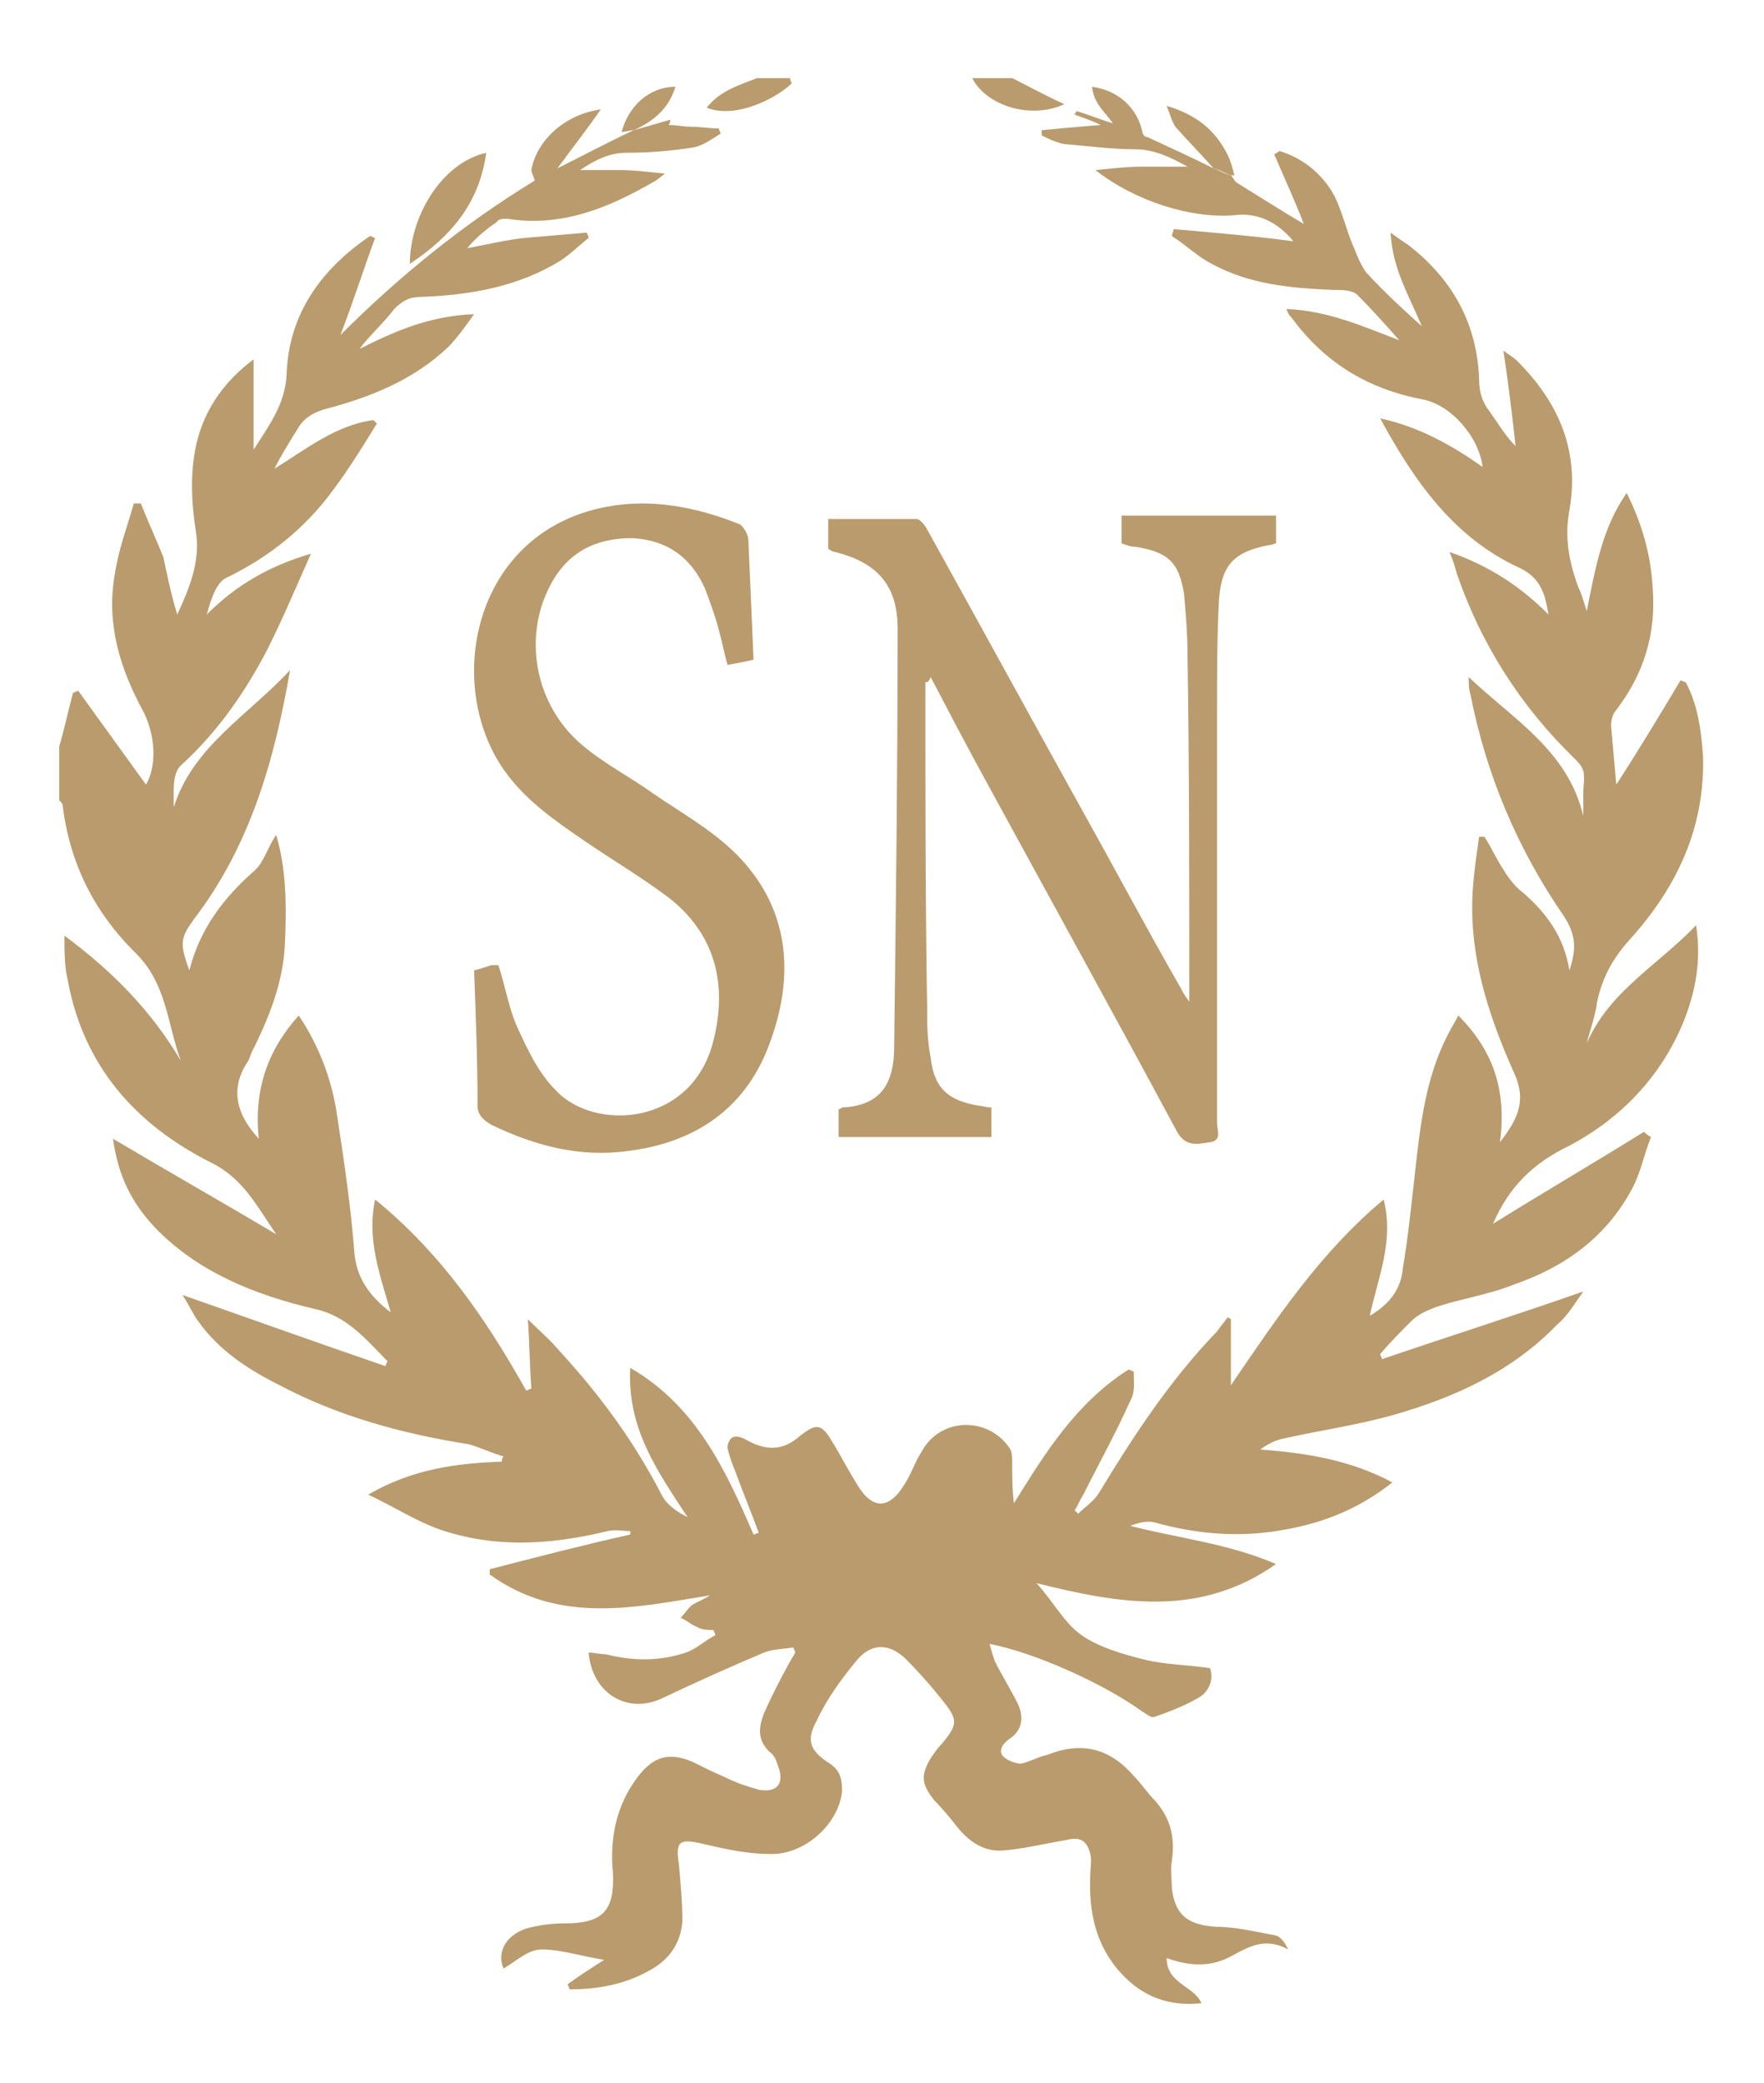
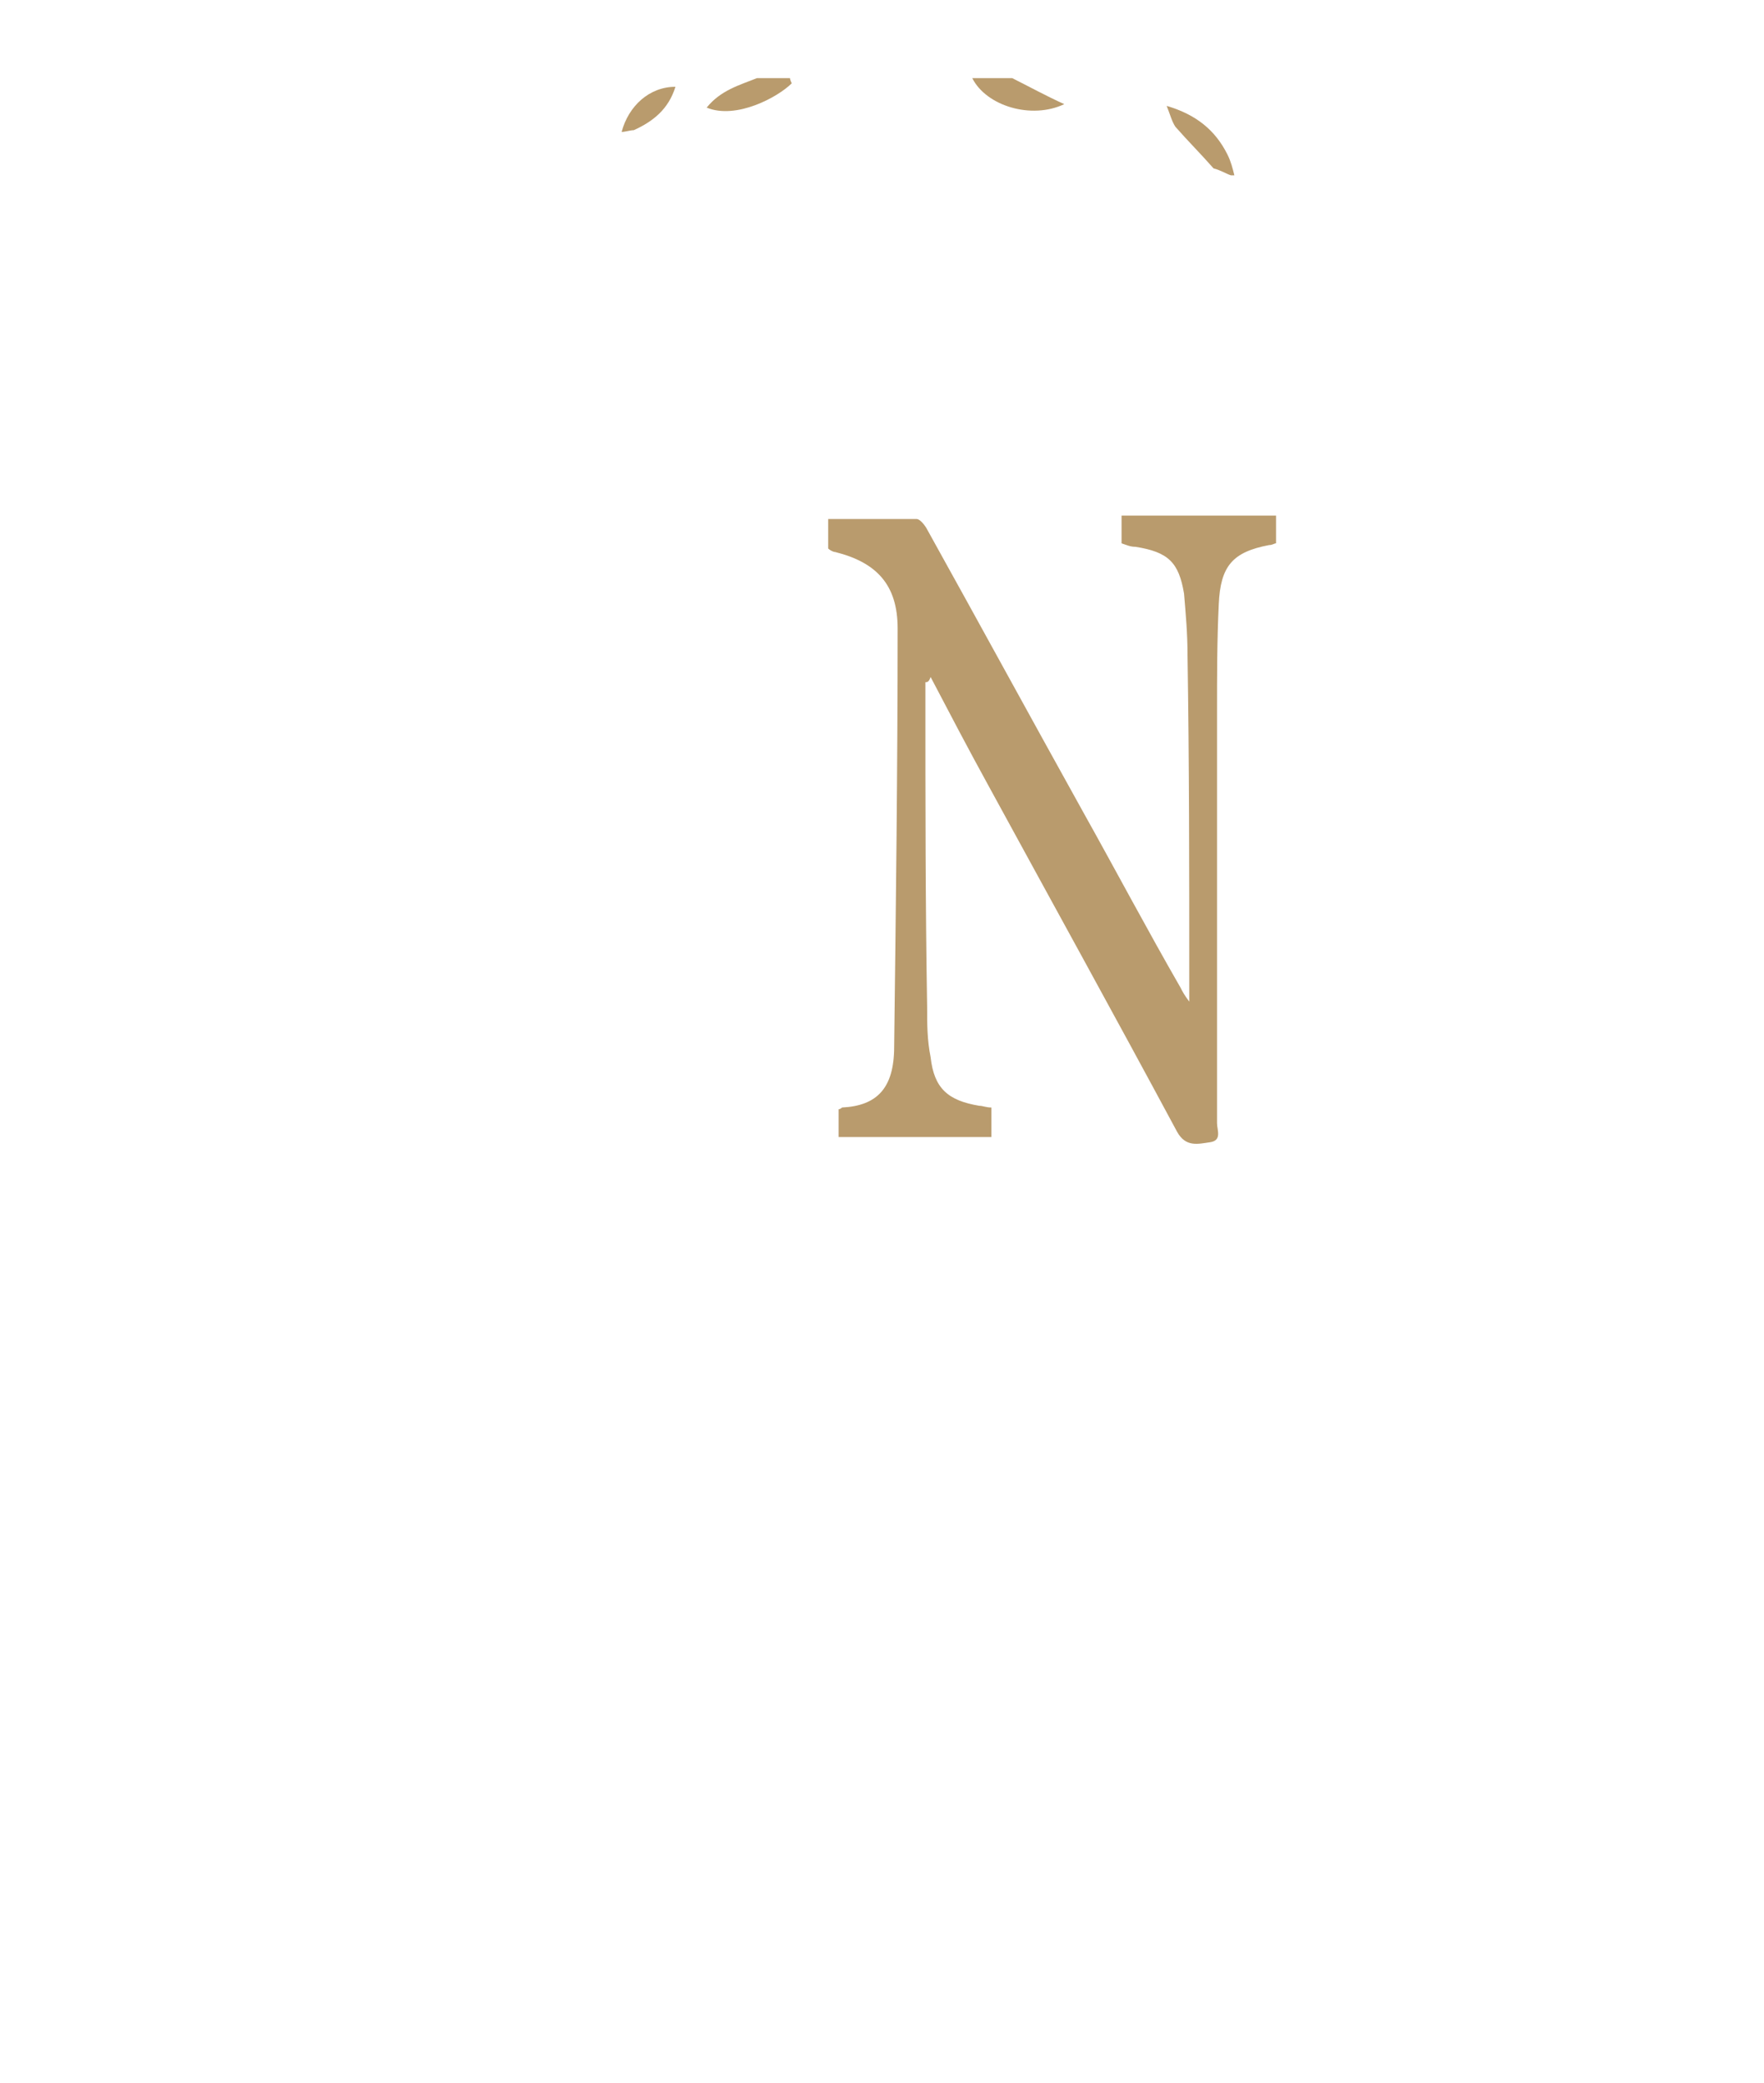
<svg xmlns="http://www.w3.org/2000/svg" version="1.1" id="Layer_1" x="0px" y="0px" viewBox="0 0 100 120" style="enable-background:new 0 0 100 120;" xml:space="preserve" width="94px" height="111px">
  <g id="GSCxv5.tif">
    <g>
-       <path id="XMLID_8_" fill="#B99B6D" d="M35.7,7.5c0.7-0.2,1.4-0.4,2.1-0.6c0,0.1,0,0.2-0.1,0.3c0.4,0,0.9,0.1,1.3,0.1    c0.5,0,1.1,0.1,1.6,0.1c0,0.1,0.1,0.2,0.1,0.3c-0.5,0.3-1,0.7-1.6,0.8c-1.3,0.2-2.5,0.3-3.8,0.3c-1,0-1.8,0.4-2.7,1    c0.9,0,1.6,0,2.4,0c0.7,0,1.5,0.1,2.5,0.2c-0.4,0.3-0.5,0.4-0.7,0.5c-2.6,1.5-5.3,2.6-8.4,2.1c-0.2,0-0.5,0-0.6,0.2    c-0.6,0.4-1.2,0.9-1.7,1.5c1.1-0.2,2.3-0.5,3.4-0.6c1.2-0.1,2.3-0.2,3.5-0.3c0,0.1,0.1,0.2,0.1,0.3c-0.5,0.4-1,0.9-1.6,1.3    c-2.4,1.5-5.2,2-8,2.1c-0.7,0-1.1,0.2-1.6,0.7c-0.6,0.8-1.4,1.5-2,2.3c2-1,4-1.9,6.6-2C26,18.8,25.5,19.5,25,20    c-2,1.9-4.5,2.9-7.2,3.6c-0.6,0.2-1.1,0.5-1.4,1c-0.5,0.8-1,1.6-1.4,2.4c1.8-1.1,3.5-2.5,5.7-2.8c0.1,0.1,0.1,0.1,0.2,0.2    c-0.8,1.3-1.6,2.6-2.5,3.8c-1.6,2.2-3.7,3.9-6.2,5.1c-0.6,0.3-0.9,1.4-1.1,2.1c1.7-1.7,3.6-2.8,6-3.5c-0.8,1.8-1.6,3.7-2.5,5.5    c-1.3,2.5-2.9,4.8-5,6.7c-0.5,0.5-0.4,1.5-0.4,2.4c1.1-3.5,4.3-5.3,6.7-7.9c-0.9,5.2-2.3,10.1-5.5,14.3c-0.8,1.1-0.9,1.4-0.3,3    c0.6-2.4,2-4.2,3.7-5.7c0.6-0.5,0.8-1.4,1.3-2.1c0.6,2,0.6,4.2,0.5,6.3c-0.1,2.2-0.9,4.2-1.9,6.2c-0.1,0.2-0.1,0.3-0.2,0.5    c-1.1,1.6-0.7,3.1,0.6,4.5c-0.3-2.8,0.5-5.1,2.3-7.1c1.2,1.8,1.9,3.7,2.2,5.7c0.4,2.6,0.8,5.3,1,7.9c0.1,1.5,0.9,2.6,2.1,3.5    c-0.6-2.1-1.4-4.2-0.9-6.5c3.8,3.1,6.4,6.9,8.7,11c0.1,0,0.2-0.1,0.3-0.1c-0.1-1.3-0.1-2.6-0.2-4c0.6,0.6,1.3,1.2,1.8,1.8    c2.3,2.5,4.3,5.2,5.9,8.3c0.3,0.6,0.9,1,1.5,1.3c-1.7-2.6-3.5-5.1-3.3-8.6c3.8,2.2,5.5,5.9,7.1,9.6c0.1,0,0.2-0.1,0.3-0.1    c-0.4-1.1-0.9-2.3-1.3-3.4c-0.2-0.5-0.4-1-0.5-1.5c0-0.2,0.1-0.5,0.3-0.6c0.2-0.1,0.5,0,0.7,0.1c1.2,0.7,2.2,0.7,3.2-0.2    c0.9-0.7,1.2-0.7,1.8,0.3c0.5,0.8,0.9,1.6,1.4,2.4c0.9,1.6,1.9,1.6,2.8,0.1c0.4-0.6,0.6-1.3,1-1.9c1.1-2,3.9-2,5.1-0.1    c0.1,0.2,0.1,0.5,0.1,0.7c0,0.8,0,1.6,0.1,2.4c1.8-2.9,3.6-5.8,6.6-7.7c0.1,0,0.2,0.1,0.3,0.1c0,0.6,0.1,1.2-0.2,1.7    c-0.8,1.8-1.8,3.6-2.7,5.4c-0.2,0.3-0.3,0.6-0.5,0.9c0.1,0.1,0.1,0.1,0.2,0.2c0.4-0.4,0.9-0.7,1.2-1.2c2-3.3,4.1-6.5,6.8-9.3    c0.2-0.3,0.4-0.5,0.6-0.8c0.1,0,0.2,0.1,0.2,0.1c0,1.3,0,2.5,0,3.8c2.6-3.8,5.1-7.6,8.8-10.7c0.6,2.4-0.3,4.4-0.8,6.7    c1.2-0.7,1.8-1.6,1.9-2.7c0.3-1.8,0.5-3.7,0.7-5.5c0.3-2.7,0.6-5.5,1.9-8c0.2-0.4,0.4-0.7,0.6-1.1c2,2,2.8,4.3,2.4,7.3    c1-1.3,1.5-2.3,0.9-3.8c-1.4-3.1-2.5-6.3-2.5-9.7c0-1.4,0.2-2.7,0.4-4.1c0.1,0,0.2,0,0.3,0c0.4,0.6,0.7,1.3,1.1,1.9    c0.3,0.5,0.7,1,1.1,1.3c1.4,1.2,2.4,2.6,2.7,4.5c0.4-1.2,0.4-2-0.3-3.1c-2.7-3.9-4.5-8.2-5.4-12.8c-0.1-0.3-0.1-0.6-0.1-1    c2.5,2.4,5.7,4.2,6.6,8c0-0.4,0-0.9,0-1.3c0-0.4,0.1-0.9,0-1.3c-0.1-0.3-0.3-0.5-0.5-0.7c-3.1-3-5.4-6.6-6.8-10.7    c-0.1-0.4-0.2-0.7-0.4-1.2c2.3,0.8,4.1,2,5.7,3.6c-0.2-1.1-0.4-2.1-1.7-2.7c-3.7-1.7-6-4.9-8-8.6c2.3,0.5,4.2,1.6,5.9,2.8    c-0.2-1.7-1.8-3.6-3.5-3.9c-3.1-0.6-5.6-2.1-7.5-4.7c-0.1-0.1-0.2-0.2-0.3-0.5c2.4,0.1,4.4,1,6.5,1.8c-0.8-0.9-1.6-1.8-2.4-2.6    c-0.3-0.3-0.9-0.3-1.4-0.3c-2.4-0.1-4.8-0.3-7-1.5c-0.8-0.4-1.5-1.1-2.3-1.6c0-0.1,0.1-0.3,0.1-0.4c2.3,0.2,4.7,0.4,6.9,0.7    c-0.8-1-2-1.7-3.4-1.5c-2.5,0.2-5.7-0.8-8-2.6c1-0.1,1.8-0.2,2.7-0.2c0.9,0,1.7,0,2.6,0c-0.9-0.5-1.9-1-3-1    c-1.4,0-2.8-0.2-4.1-0.3c-0.5-0.1-0.9-0.3-1.3-0.5c0-0.1,0-0.2,0-0.3c1.1-0.1,2.1-0.2,3.4-0.3c-0.6-0.3-1-0.4-1.5-0.6    c0-0.1,0.1-0.1,0.1-0.2c0.7,0.2,1.4,0.5,2.1,0.7C62.9,6.5,62.2,6,62.1,5c1.5,0.2,2.6,1.2,2.9,2.6c0,0.1,0.1,0.3,0.3,0.3    c1.3,0.6,2.6,1.2,3.8,1.8c0.3,0.1,0.6,0.3,1,0.4c0.1,0.1,0.2,0.3,0.3,0.4c1.3,0.8,2.7,1.7,3.9,2.4c-0.5-1.3-1.1-2.6-1.7-4    c0.1-0.1,0.2-0.1,0.3-0.2c1.3,0.4,2.3,1.2,3,2.3c0.6,1,0.8,2.2,1.3,3.3c0.2,0.5,0.4,1,0.7,1.4c1,1.1,2.1,2.1,3.2,3.1    c-0.7-1.7-1.7-3.3-1.8-5.4c0.4,0.3,0.7,0.5,1,0.7c2.6,2,4,4.6,4.1,7.8c0,0.7,0.2,1.3,0.6,1.8c0.5,0.7,0.9,1.4,1.5,2    c-0.2-1.8-0.4-3.5-0.7-5.5c0.4,0.3,0.6,0.4,0.8,0.6c2.4,2.4,3.6,5.2,3,8.6c-0.3,1.6,0,3,0.5,4.4c0.2,0.4,0.3,0.8,0.5,1.4    c0.5-2.5,0.9-4.8,2.3-6.8c0.9,1.8,1.4,3.6,1.5,5.5c0.2,2.6-0.5,4.9-2.1,7c-0.2,0.2-0.3,0.6-0.3,0.9c0.1,1.1,0.2,2.3,0.3,3.4    c1.3-2,2.5-4,3.7-6c0.1,0,0.2,0.1,0.3,0.1c0.7,1.3,0.9,2.8,1,4.3c0.1,4.1-1.5,7.5-4.2,10.5c-1,1.1-1.6,2.2-1.9,3.6    c-0.1,0.8-0.4,1.6-0.6,2.4c1.3-3,4.1-4.5,6.3-6.8c0.3,2,0,3.7-0.7,5.5c-1.3,3.2-3.6,5.6-6.6,7.2c-2.1,1-3.5,2.4-4.4,4.5    c2.9-1.8,5.8-3.5,8.7-5.3c0.1,0.1,0.2,0.2,0.4,0.3c-0.4,1-0.6,2.1-1.1,3c-1.5,2.8-3.9,4.5-6.8,5.5c-1.5,0.6-3,0.8-4.5,1.3    c-0.5,0.2-1,0.4-1.4,0.8c-0.6,0.6-1.2,1.2-1.8,1.9c0,0.1,0.1,0.2,0.1,0.3c3.8-1.3,7.6-2.5,11.6-3.9c-0.5,0.7-0.9,1.4-1.5,1.9    c-2.6,2.7-5.9,4.2-9.4,5.2c-2.1,0.6-4.3,0.9-6.5,1.4c-0.4,0.1-0.8,0.3-1.2,0.6c2.6,0.2,5.2,0.6,7.6,1.9c-1.9,1.5-3.9,2.3-6.1,2.7    c-2.6,0.5-5.1,0.3-7.6-0.4c-0.4-0.1-0.9,0-1.4,0.2c2.7,0.7,5.6,1,8.4,2.2c-4.4,3.1-9,2.3-13.8,1.1c1,1.1,1.6,2.3,2.6,3    c1,0.7,2.4,1.1,3.6,1.4c1.2,0.3,2.5,0.3,3.8,0.5c0.2,0.6,0,1.2-0.5,1.6c-0.8,0.5-1.8,0.9-2.7,1.2c-0.2,0.1-0.5-0.2-0.7-0.3    c-2.2-1.6-6.2-3.4-8.8-3.9c0.1,0.4,0.2,0.7,0.3,1c0.4,0.8,0.9,1.6,1.3,2.4c0.4,0.8,0.3,1.6-0.5,2.1c-0.4,0.3-0.6,0.7-0.3,1    c0.2,0.2,0.7,0.4,1,0.4c0.5-0.1,1-0.4,1.5-0.5c2-0.8,3.6-0.4,5,1.2c0.4,0.4,0.8,1,1.2,1.4c0.9,1,1.2,2.1,1,3.5c-0.1,0.5,0,1,0,1.6    c0.2,1.6,1,2.1,2.6,2.2c1.1,0,2.3,0.3,3.4,0.5c0.3,0.1,0.5,0.4,0.7,0.8c-1.3-0.7-2.2-0.2-3.3,0.4c-1.1,0.6-2.3,0.6-3.7,0.1    c0,1.5,1.6,1.6,2,2.6c-1.9,0.2-3.4-0.4-4.6-1.7c-1.5-1.6-1.9-3.6-1.8-5.7c0-0.4,0.1-0.8,0-1.2c-0.2-0.8-0.6-1-1.4-0.8    c-1.2,0.2-2.4,0.5-3.6,0.6c-1.1,0.1-2-0.5-2.7-1.4c-0.4-0.5-0.8-1-1.3-1.5c-0.7-0.9-0.8-1.4-0.2-2.4c0.2-0.3,0.4-0.6,0.7-0.9    c0.8-1,0.9-1.3,0.1-2.3c-0.7-0.9-1.5-1.8-2.3-2.6c-1-0.9-2-0.8-2.8,0.2c-0.9,1.1-1.7,2.2-2.3,3.5c-0.6,1.1-0.3,1.7,0.8,2.4    c0.6,0.4,0.7,0.9,0.7,1.6c-0.2,1.9-2.2,3.7-4.2,3.6c-1.3,0-2.6-0.3-3.9-0.6c-1.3-0.3-1.5-0.1-1.3,1.2c0.1,1.1,0.2,2.2,0.2,3.3    c-0.1,1.2-0.7,2.1-1.7,2.7c-1.5,0.9-3.1,1.2-4.8,1.2c0-0.1-0.1-0.2-0.1-0.3c0.7-0.5,1.3-0.9,2.1-1.4c-1.3-0.2-2.5-0.6-3.6-0.6    c-0.8,0-1.5,0.7-2.2,1.1c-0.4-0.9,0.1-1.9,1.3-2.3c0.7-0.2,1.5-0.3,2.2-0.3c2.2,0,2.9-0.7,2.8-2.9c-0.2-2,0.2-3.9,1.4-5.5    c0.9-1.2,1.8-1.5,3.2-0.9c0.6,0.3,1.2,0.6,1.9,0.9c0.6,0.3,1.2,0.5,1.9,0.7c1.1,0.2,1.5-0.4,1.1-1.4c-0.1-0.3-0.2-0.6-0.5-0.8    c-0.7-0.7-0.6-1.4-0.3-2.2c0.4-0.9,0.9-1.9,1.4-2.8c0.1-0.2,0.3-0.5,0.4-0.7c0-0.1-0.1-0.2-0.1-0.3c-0.6,0.1-1.2,0.1-1.7,0.3    c-1.9,0.8-3.9,1.7-5.8,2.6c-2,1-4.1-0.2-4.3-2.6c0.3,0,0.7,0.1,1,0.1c1.6,0.4,3.1,0.4,4.6-0.1c0.6-0.2,1.1-0.7,1.7-1    c0-0.1-0.1-0.2-0.1-0.3c-0.3,0-0.7,0-1-0.2c-0.3-0.1-0.6-0.4-0.9-0.5c0.2-0.2,0.4-0.5,0.6-0.7c0.3-0.2,0.8-0.4,1.1-0.6    c-4.3,0.7-8.7,1.7-12.7-1.2c0-0.1,0-0.2,0-0.3c2.7-0.7,5.4-1.4,8.1-2c0-0.1,0-0.2,0-0.2c-0.4,0-0.9-0.1-1.3,0    c-3.3,0.8-6.5,1-9.7-0.1c-1.4-0.5-2.6-1.3-4.1-2c2.6-1.5,5.1-1.8,7.7-1.9c0-0.1,0-0.2,0.1-0.3c-0.7-0.2-1.3-0.5-2-0.7    c-3.8-0.6-7.5-1.6-10.9-3.4c-1.8-0.9-3.5-2-4.7-3.7c-0.3-0.4-0.5-0.9-0.9-1.5c4,1.4,7.9,2.8,11.7,4.1c0-0.1,0.1-0.2,0.1-0.3    c-1.2-1.2-2.3-2.6-4.2-3c-3.4-0.8-6.7-2.1-9.2-4.7c-1.3-1.4-2.1-2.9-2.4-5.1c3.2,1.9,6.2,3.6,9.4,5.5c-1.1-1.6-1.9-3.2-3.7-4.1    c-4.4-2.2-7.4-5.6-8.3-10.5c-0.2-0.8-0.2-1.7-0.2-2.6c2.7,2,5,4.3,6.7,7.2c-0.8-2.2-0.8-4.5-2.7-6.3c-2.3-2.3-3.7-5.1-4.1-8.4    c0-0.1-0.1-0.2-0.2-0.3c0-1,0-2.1,0-3.1c0.3-1,0.5-2,0.8-3.1c0.1,0,0.2-0.1,0.3-0.1c1.3,1.8,2.6,3.6,3.9,5.4    c0.6-1,0.6-2.8-0.2-4.3c-1.3-2.4-2.1-5-1.6-7.8c0.2-1.4,0.7-2.7,1.1-4.1c0.1,0,0.3,0,0.4,0c0.4,1,0.9,2.1,1.3,3.1    C8.8,33,9,34.1,9.4,35.4c0.7-1.5,1.3-3,1.1-4.6c-0.3-1.9-0.4-3.8,0.1-5.6c0.5-1.8,1.6-3.3,3.2-4.5c0,1.8,0,3.4,0,5.2    c0.9-1.4,1.8-2.6,1.9-4.3c0.1-3.5,2-6.1,4.8-8c0.1,0,0.2,0.1,0.3,0.1c-0.7,1.9-1.3,3.8-2,5.6c3.4-3.4,7.1-6.4,11.2-8.9    c-0.1-0.3-0.2-0.5-0.2-0.6c0.3-1.7,1.9-3.2,4-3.5c-0.9,1.3-1.7,2.3-2.5,3.4C32.7,9,34.2,8.2,35.7,7.5L35.7,7.5z" />
      <path id="XMLID_7_" fill="#B99B6D" d="M57.5,4.5c1,0.5,1.9,1,3,1.5c-1.9,0.9-4.5,0.1-5.3-1.5C55.9,4.5,56.7,4.5,57.5,4.5z" />
      <path id="XMLID_6_" fill="#B99B6D" d="M44.7,4.5c0,0.1,0.1,0.3,0.1,0.3c-0.8,0.8-3.2,2.1-4.9,1.4c0.8-1,1.9-1.3,2.9-1.7    C43.4,4.5,44.1,4.5,44.7,4.5z" />
      <path id="XMLID_5_" fill="#B99B6D" d="M52.5,39.3c0,0.3,0,0.6,0,0.9c0,5.9,0,11.9,0.1,17.8c0,1,0,1.9,0.2,2.9c0.2,1.8,1,2.5,2.8,2.8    c0.2,0,0.4,0.1,0.7,0.1c0,0.6,0,1.1,0,1.7c-2.9,0-5.9,0-8.8,0c0-0.5,0-1.1,0-1.6c0.1,0,0.2-0.1,0.2-0.1c2-0.1,3-1.1,3-3.5    c0.1-8,0.2-16.1,0.2-24.1c0-2.5-1.2-3.8-3.6-4.4c-0.1,0-0.3-0.1-0.4-0.2c0-0.5,0-1,0-1.7c1.7,0,3.4,0,5.1,0c0.2,0,0.5,0.4,0.6,0.6    c3,5.4,6,10.9,9,16.3c1.9,3.4,3.7,6.8,5.6,10.1c0.1,0.2,0.2,0.4,0.5,0.8c0-0.6,0-0.9,0-1.2c0-6.3,0-12.5-0.1-18.8    c0-1.2-0.1-2.3-0.2-3.5c-0.3-1.8-0.9-2.4-2.8-2.7c-0.3,0-0.5-0.1-0.8-0.2c0-0.5,0-1.1,0-1.6c3,0,5.9,0,8.9,0c0,0.5,0,1,0,1.6    c-0.1,0-0.2,0.1-0.4,0.1c-2.1,0.4-2.8,1.2-2.9,3.4c-0.1,2.1-0.1,4.1-0.1,6.2c0,7.9,0,15.8,0,23.7c0,0.4,0.3,1-0.4,1.1    c-0.7,0.1-1.4,0.3-1.9-0.6c-3.6-6.7-7.3-13.4-10.9-20c-1.1-2-2.2-4.1-3.3-6.2C52.7,39.3,52.6,39.3,52.5,39.3z" />
-       <path id="XMLID_4_" fill="#B99B6D" d="M26.5,55.9c0.4-0.1,0.7-0.2,1-0.3c0.1,0,0.3,0,0.4,0c0.4,1.2,0.6,2.5,1.1,3.6    c0.6,1.3,1.2,2.6,2.2,3.6c2.2,2.4,7.9,2.1,9.1-2.9c0.8-3.2,0.1-6.1-2.6-8.2c-1.6-1.2-3.3-2.2-4.9-3.3c-1.6-1.1-3.2-2.2-4.4-3.8    c-3.7-4.9-2.1-13.9,5.7-15.4c2.6-0.5,5.2,0,7.7,1c0.2,0.1,0.5,0.6,0.5,0.9c0.1,2.3,0.2,4.5,0.3,6.9c-0.4,0.1-0.9,0.2-1.5,0.3    c-0.2-0.7-0.3-1.3-0.5-2c-0.2-0.8-0.5-1.6-0.8-2.4c-0.8-1.8-2.2-2.8-4.2-2.9c-2.1,0-3.7,0.8-4.7,2.7c-1.6,3-0.9,6.9,1.8,9.2    c1.3,1.1,2.7,1.8,4.1,2.8c1.6,1.1,3.4,2.1,4.8,3.5c3,3,3.4,6.8,2,10.7c-1.3,3.8-4.2,5.9-8.2,6.4c-2.8,0.4-5.4-0.3-7.9-1.5    c-0.5-0.3-0.8-0.6-0.8-1.1C26.7,61.1,26.6,58.5,26.5,55.9z" />
-       <path id="XMLID_3_" fill="#B99B6D" d="M22.8,15.2c0-2.7,1.8-5.8,4.4-6.4C26.8,11.7,25.2,13.6,22.8,15.2z" />
      <path id="XMLID_2_" fill="#B99B6D" d="M70.1,10.1c-0.3-0.1-0.6-0.3-1-0.4c-0.7-0.8-1.5-1.6-2.2-2.4c-0.2-0.3-0.3-0.7-0.5-1.2    c1.7,0.5,2.8,1.4,3.5,2.8c0.2,0.4,0.3,0.8,0.4,1.2C70.3,10.1,70.2,10.1,70.1,10.1C70.2,10.1,70.1,10.1,70.1,10.1z" />
      <path id="XMLID_1_" fill="#B99B6D" d="M35.7,7.5c-0.2,0-0.5,0.1-0.7,0.1C35.4,6.1,36.6,5,38.1,5C37.7,6.3,36.8,7,35.7,7.5    C35.7,7.5,35.7,7.5,35.7,7.5z" />
    </g>
  </g>
</svg>